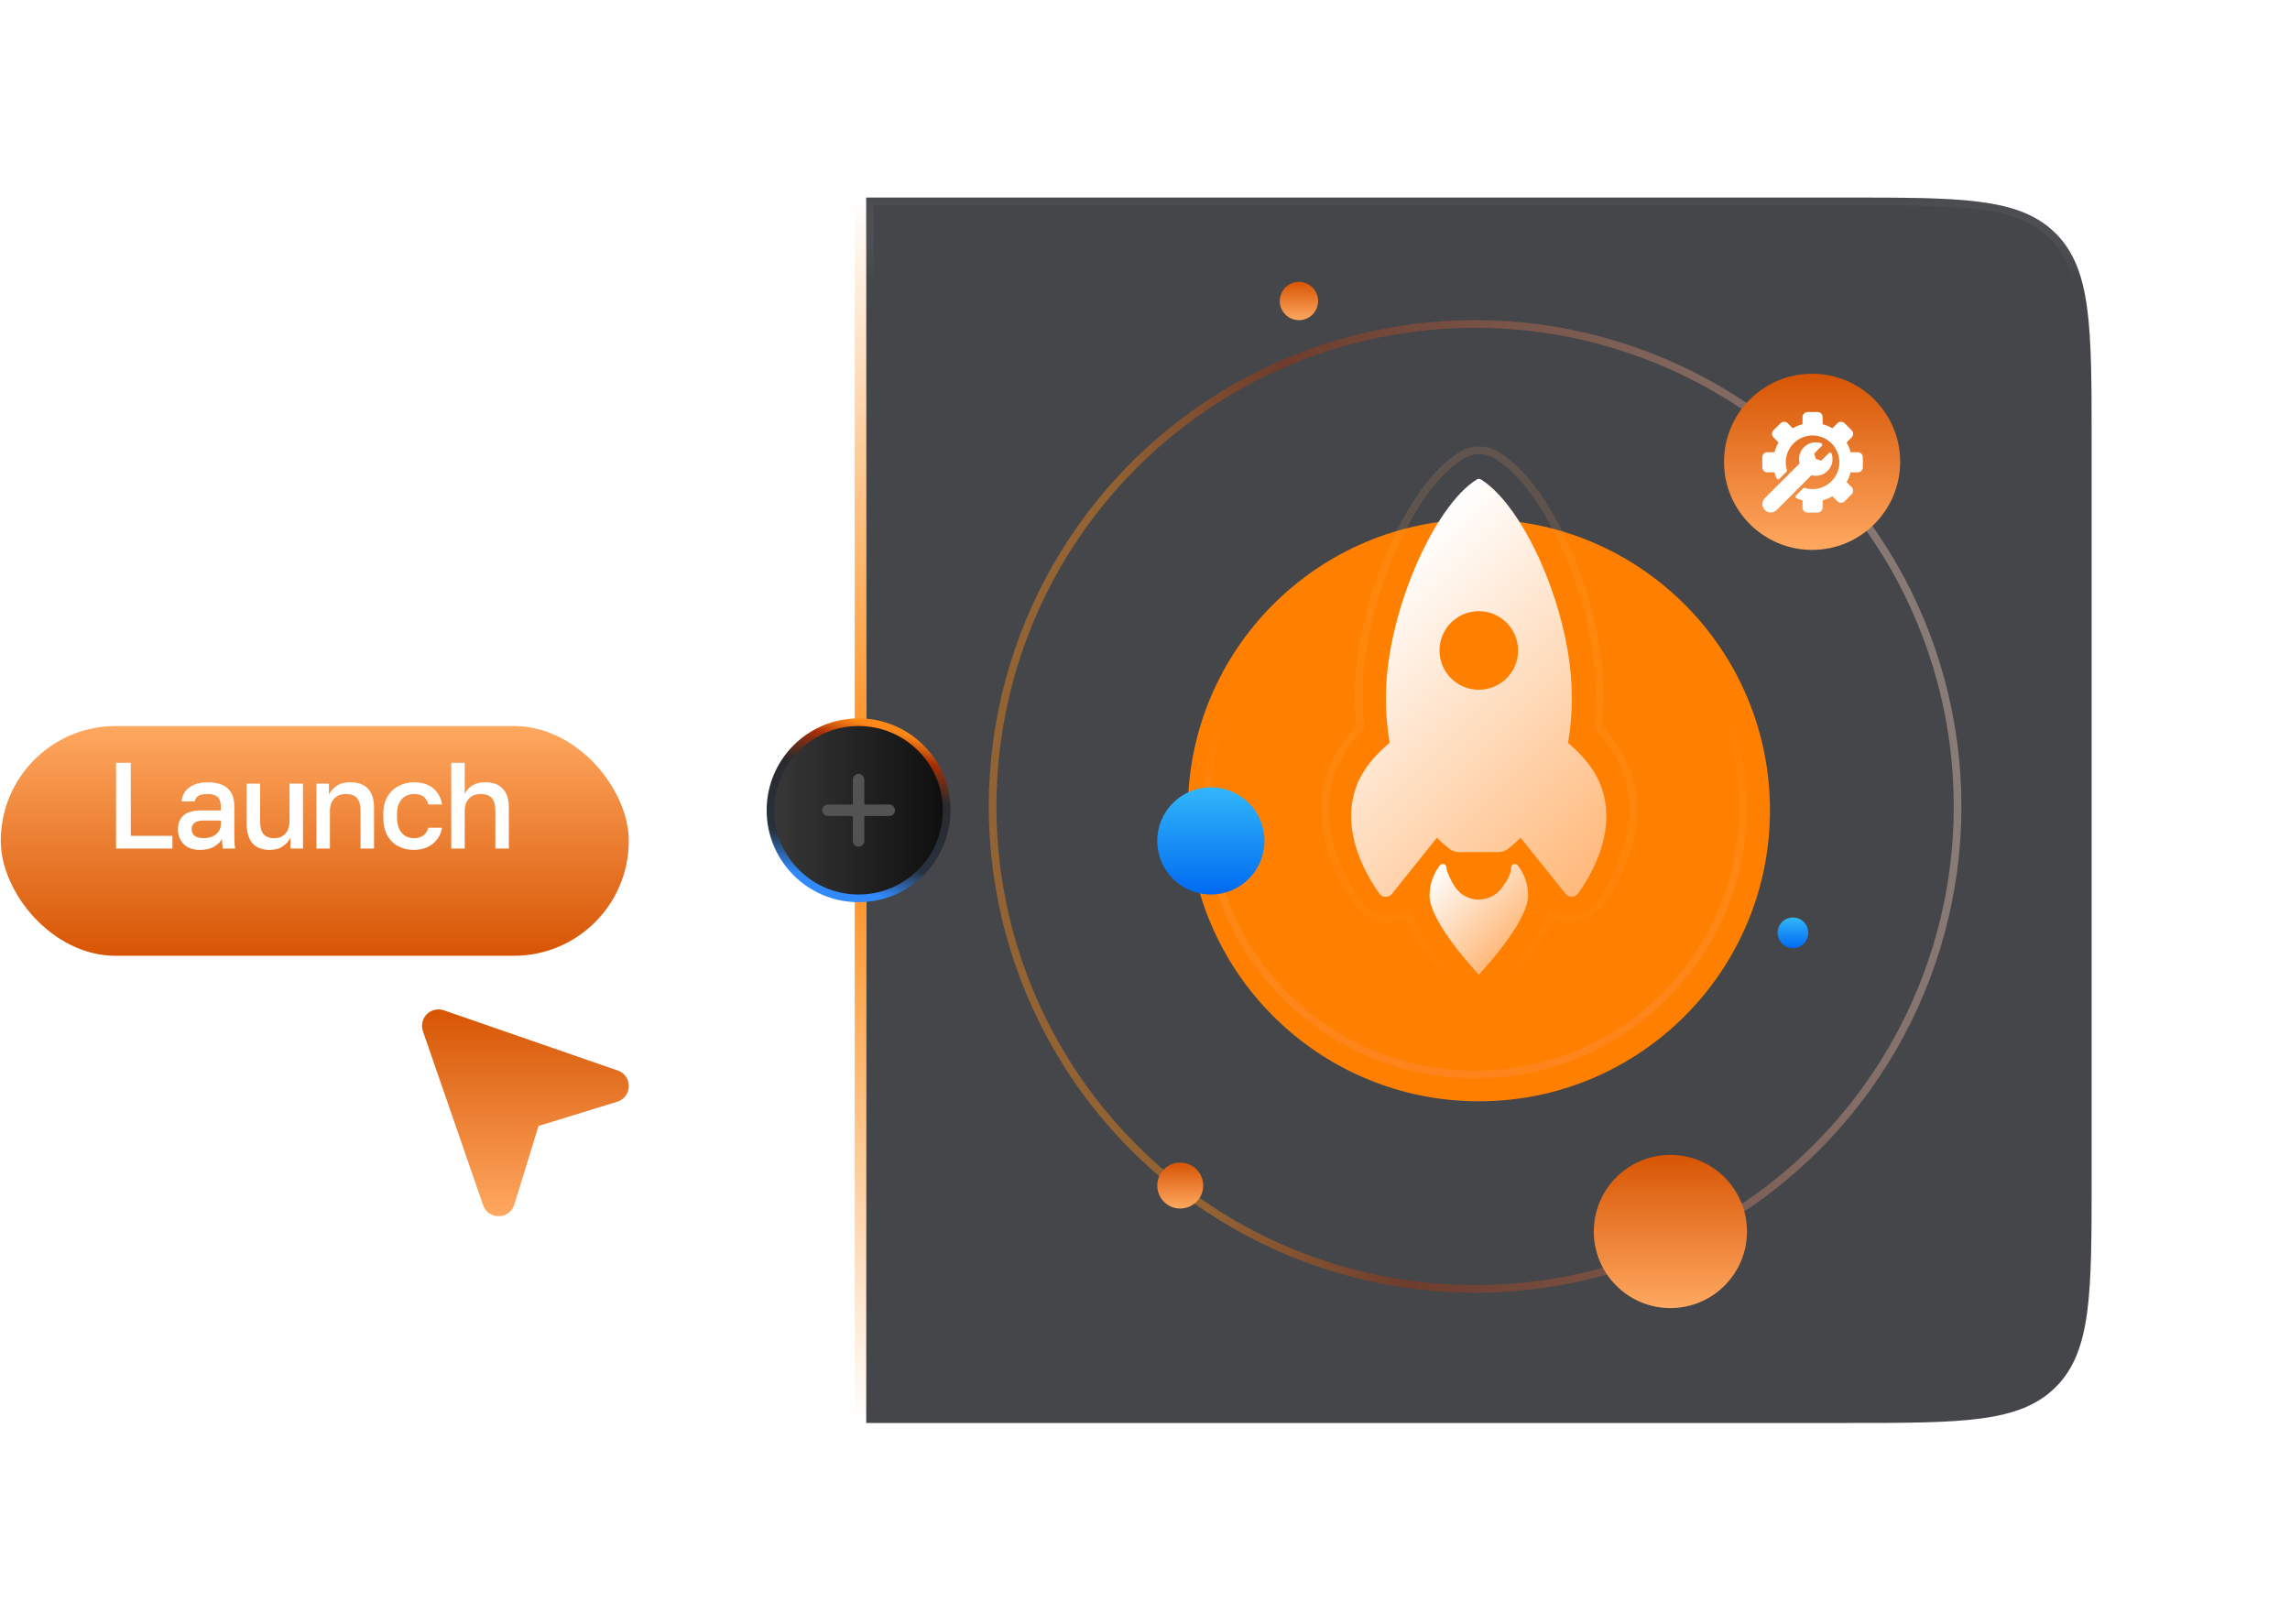
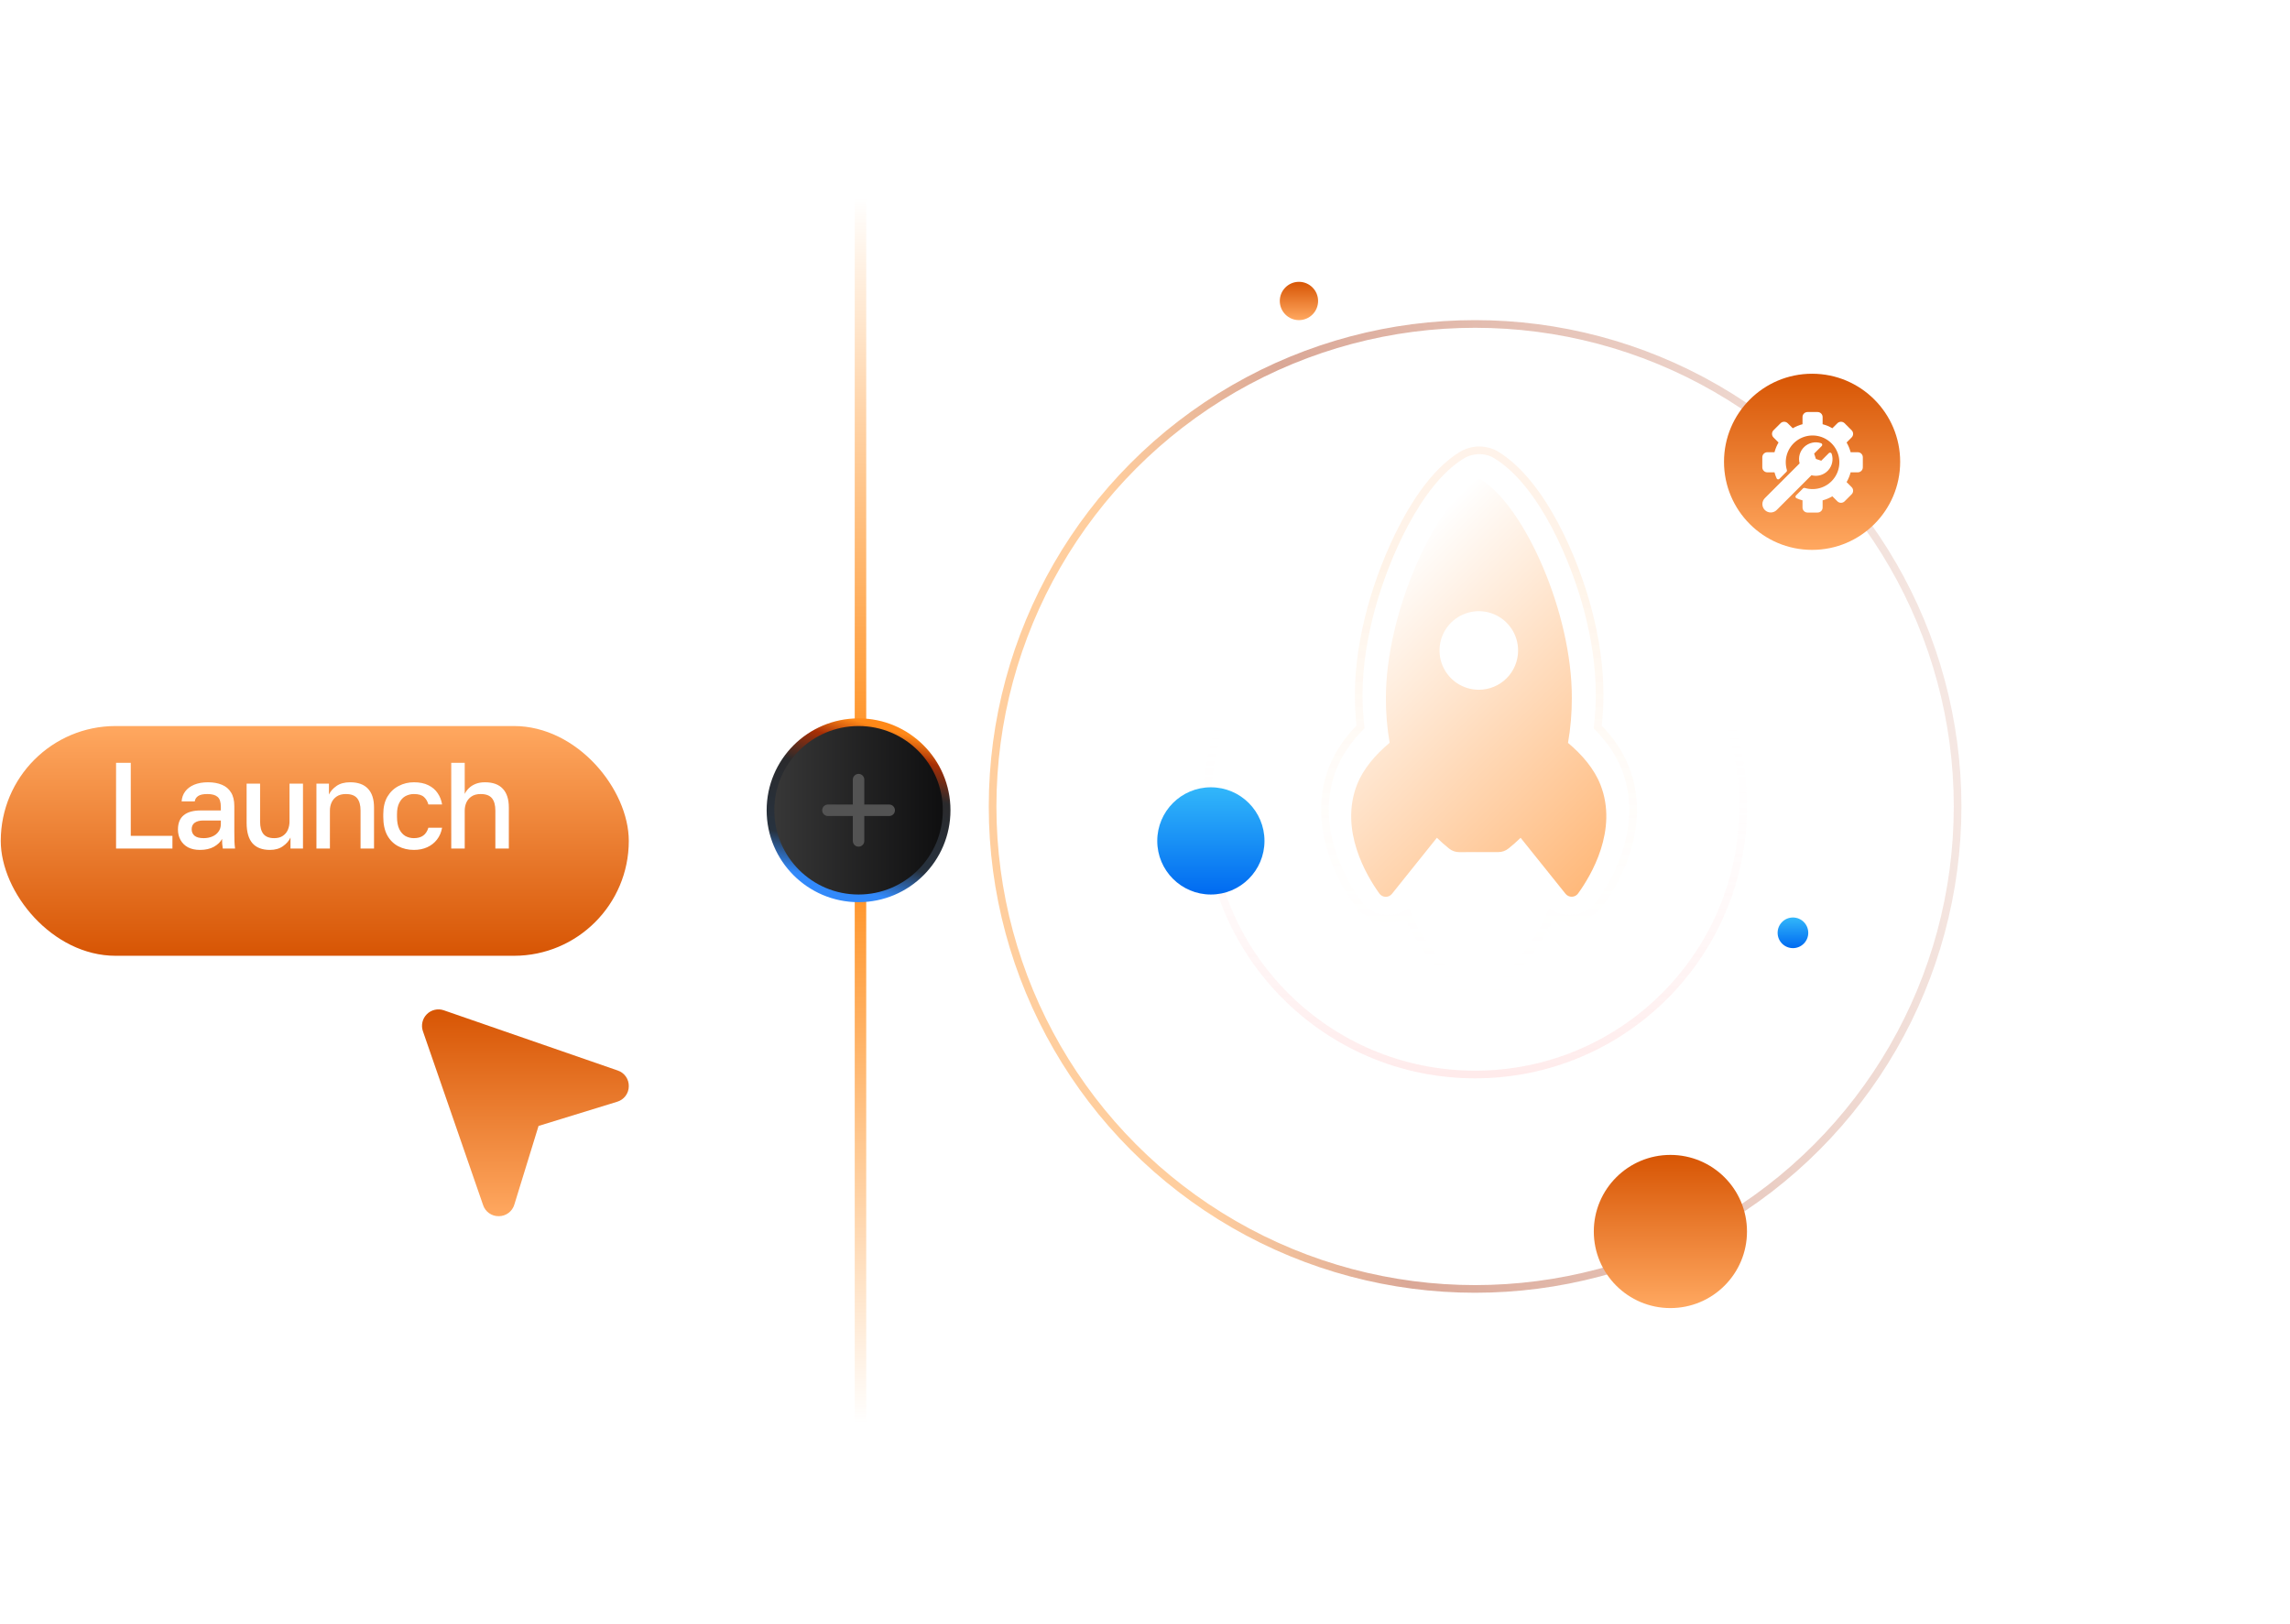
<svg xmlns="http://www.w3.org/2000/svg" width="299" height="212" viewBox="0 0 299 212" fill="none">
  <g opacity="0.8">
    <g filter="url(#filter0_i_1_348)">
-       <path d="M113.1 25.8H241.1C256.185 25.8 263.727 25.8 268.414 30.486C273.1 35.173 273.1 42.715 273.1 57.8V153.8C273.1 168.885 273.1 176.427 268.414 181.114C263.727 185.8 256.185 185.8 241.1 185.8H113.1V25.8Z" fill="#16181B" />
-     </g>
-     <path d="M241.1 26.3C248.656 26.3 254.273 26.301 258.589 26.881C262.891 27.459 265.825 28.605 268.06 30.84C270.295 33.075 271.441 36.009 272.019 40.311C272.599 44.627 272.6 50.244 272.6 57.8V153.8C272.6 161.356 272.599 166.973 272.019 171.289C271.441 175.591 270.295 178.525 268.06 180.76C265.825 182.995 262.891 184.141 258.589 184.719C254.273 185.299 248.656 185.3 241.1 185.3H113.6V26.3H241.1Z" stroke="url(#paint0_linear_1_348)" />
+       </g>
  </g>
  <g filter="url(#filter1_f_1_348)">
-     <circle cx="193.1" cy="105.8" r="38" fill="#FF8000" />
-   </g>
+     </g>
  <circle cx="192.6" cy="105.3" r="63" stroke="url(#paint1_linear_1_348)" stroke-opacity="0.42" />
  <circle cx="236.6" cy="60.3" r="11.5" fill="url(#paint2_linear_1_348)" />
  <path d="M243.225 59.706V61.019C243.225 61.193 243.156 61.36 243.033 61.483C242.91 61.606 242.743 61.675 242.569 61.675H241.633C241.516 62.121 241.338 62.549 241.106 62.948L241.768 63.612C241.89 63.735 241.958 63.901 241.958 64.075C241.958 64.248 241.89 64.415 241.767 64.538L240.838 65.468C240.713 65.587 240.547 65.653 240.375 65.653C240.202 65.653 240.036 65.587 239.912 65.468L239.248 64.806C238.849 65.038 238.421 65.216 237.975 65.333V66.269C237.975 66.443 237.906 66.61 237.783 66.733C237.66 66.856 237.493 66.925 237.319 66.925H236.006C235.832 66.925 235.665 66.856 235.542 66.733C235.419 66.61 235.35 66.443 235.35 66.269V65.333C235.079 65.262 234.814 65.168 234.558 65.053C234.526 65.038 234.498 65.016 234.477 64.988C234.455 64.96 234.44 64.928 234.434 64.893C234.428 64.858 234.43 64.823 234.44 64.789C234.45 64.755 234.468 64.724 234.493 64.699L235.423 63.767C235.451 63.739 235.486 63.719 235.524 63.71C235.562 63.7 235.602 63.701 235.64 63.712C235.972 63.812 236.316 63.862 236.662 63.862C237.355 63.862 238.031 63.657 238.607 63.273C239.183 62.888 239.631 62.342 239.896 61.702C240.161 61.062 240.23 60.359 240.095 59.68C239.96 59.001 239.627 58.377 239.137 57.888C238.648 57.398 238.024 57.065 237.345 56.93C236.666 56.795 235.963 56.864 235.323 57.129C234.684 57.394 234.137 57.843 233.752 58.418C233.368 58.994 233.162 59.67 233.162 60.362C233.163 60.708 233.213 61.052 233.313 61.383C233.324 61.421 233.325 61.461 233.315 61.499C233.306 61.537 233.286 61.572 233.258 61.6L232.326 62.532C232.301 62.557 232.27 62.575 232.236 62.585C232.203 62.596 232.167 62.598 232.132 62.591C232.097 62.585 232.065 62.57 232.037 62.549C232.009 62.527 231.987 62.499 231.972 62.467C231.857 62.211 231.763 61.946 231.692 61.675H230.756C230.582 61.675 230.415 61.606 230.292 61.483C230.169 61.36 230.1 61.193 230.1 61.019V59.706C230.1 59.532 230.169 59.365 230.292 59.242C230.415 59.119 230.582 59.05 230.756 59.05H231.692C231.809 58.604 231.987 58.175 232.219 57.777L231.557 57.113C231.435 56.99 231.367 56.824 231.367 56.65C231.367 56.477 231.435 56.31 231.558 56.187L232.487 55.258C232.612 55.138 232.778 55.072 232.95 55.072C233.123 55.072 233.289 55.138 233.413 55.258L234.077 55.919C234.476 55.687 234.904 55.509 235.35 55.392V54.456C235.35 54.282 235.419 54.115 235.542 53.992C235.665 53.869 235.832 53.8 236.006 53.8H237.319C237.493 53.8 237.66 53.869 237.783 53.992C237.906 54.115 237.975 54.282 237.975 54.456V55.392C238.421 55.509 238.849 55.687 239.248 55.919L239.912 55.257C240.036 55.138 240.202 55.072 240.375 55.072C240.547 55.072 240.713 55.138 240.838 55.258L241.767 56.187C241.89 56.31 241.958 56.477 241.958 56.65C241.958 56.824 241.89 56.99 241.767 57.114L241.106 57.777C241.338 58.175 241.516 58.604 241.633 59.05H242.569C242.743 59.05 242.91 59.119 243.033 59.242C243.156 59.365 243.225 59.532 243.225 59.706ZM239.154 59.246C239.142 59.211 239.121 59.18 239.094 59.155C239.066 59.13 239.033 59.112 238.997 59.104C238.961 59.095 238.923 59.096 238.887 59.106C238.851 59.116 238.819 59.135 238.792 59.161L237.797 60.157L237.101 59.924L236.869 59.228L237.864 58.233C237.89 58.206 237.909 58.174 237.919 58.138C237.929 58.102 237.929 58.065 237.921 58.028C237.913 57.992 237.895 57.959 237.87 57.931C237.845 57.904 237.814 57.883 237.779 57.871C237.404 57.744 237.002 57.722 236.616 57.806C236.23 57.89 235.873 58.077 235.585 58.348C235.297 58.618 235.087 58.962 234.979 59.343C234.871 59.723 234.868 60.126 234.971 60.507L230.439 65.039C230.336 65.14 230.253 65.26 230.197 65.394C230.14 65.527 230.11 65.67 230.109 65.815C230.108 65.96 230.136 66.103 230.191 66.237C230.246 66.371 230.327 66.493 230.43 66.595C230.532 66.698 230.654 66.779 230.788 66.834C230.922 66.889 231.065 66.916 231.21 66.916C231.355 66.915 231.498 66.885 231.631 66.828C231.765 66.772 231.885 66.689 231.986 66.585L236.518 62.054C236.899 62.157 237.302 62.154 237.682 62.046C238.063 61.937 238.406 61.728 238.677 61.44C238.948 61.152 239.135 60.795 239.219 60.409C239.303 60.023 239.281 59.621 239.154 59.246Z" fill="white" />
  <circle cx="192.6" cy="105.3" r="35" stroke="url(#paint3_linear_1_348)" />
  <circle cx="158.1" cy="109.8" r="7" fill="url(#paint4_linear_1_348)" />
  <circle cx="218.1" cy="160.8" r="10" fill="url(#paint5_linear_1_348)" />
  <circle cx="234.1" cy="121.8" r="2" fill="url(#paint6_linear_1_348)" />
-   <circle cx="154.1" cy="154.8" r="3" fill="url(#paint7_linear_1_348)" />
  <circle cx="169.6" cy="39.3" r="2.5" fill="url(#paint8_linear_1_348)" />
  <line x1="112.35" y1="101.8" x2="112.35" y2="25.8" stroke="url(#paint9_linear_1_348)" stroke-width="1.5" />
  <line y1="-0.75" x2="76" y2="-0.75" transform="matrix(0 1 1 0 113.1 109.8)" stroke="url(#paint10_linear_1_348)" stroke-width="1.5" />
  <circle cx="112.1" cy="105.8" r="11.5" transform="rotate(90 112.1 105.8)" fill="url(#paint11_linear_1_348)" stroke="url(#paint12_linear_1_348)" />
  <path d="M108.1 105.8L116.1 105.8" stroke="#535353" stroke-width="1.5" stroke-linecap="round" stroke-linejoin="round" />
  <path d="M112.1 101.8L112.1 109.8" stroke="#535353" stroke-width="1.5" stroke-linecap="round" stroke-linejoin="round" />
  <g filter="url(#filter2_d_1_348)">
    <rect x="82.1" y="120.8" width="82" height="30" rx="15" transform="rotate(-180 82.1 120.8)" fill="url(#paint13_linear_1_348)" />
  </g>
  <path d="M15.154 110.8V99.6H17.074V109.136H22.514V110.8H15.154ZM26.115 110.976C25.507 110.976 24.985 110.864 24.547 110.64C24.121 110.405 23.795 110.085 23.571 109.68C23.347 109.275 23.235 108.821 23.235 108.32C23.235 107.477 23.486 106.853 23.987 106.448C24.489 106.032 25.225 105.824 26.195 105.824H28.835V105.36C28.835 104.72 28.691 104.283 28.403 104.048C28.126 103.803 27.683 103.68 27.075 103.68C26.531 103.68 26.131 103.765 25.875 103.936C25.619 104.107 25.47 104.341 25.427 104.64H23.715C23.747 104.149 23.902 103.717 24.179 103.344C24.457 102.971 24.846 102.677 25.347 102.464C25.859 102.251 26.462 102.144 27.155 102.144C27.849 102.144 28.451 102.251 28.963 102.464C29.486 102.677 29.886 103.013 30.163 103.472C30.451 103.92 30.595 104.517 30.595 105.264V108.64C30.595 109.088 30.601 109.483 30.611 109.824C30.622 110.155 30.649 110.48 30.691 110.8H29.091C29.059 110.555 29.033 110.347 29.011 110.176C29.001 110.005 28.995 109.792 28.995 109.536C28.793 109.931 28.441 110.272 27.939 110.56C27.449 110.837 26.841 110.976 26.115 110.976ZM26.595 109.44C27.001 109.44 27.369 109.371 27.699 109.232C28.041 109.093 28.313 108.885 28.515 108.608C28.729 108.331 28.835 107.995 28.835 107.6V107.136H26.515C26.067 107.136 25.705 107.232 25.427 107.424C25.161 107.616 25.027 107.899 25.027 108.272C25.027 108.624 25.15 108.907 25.395 109.12C25.651 109.333 26.051 109.44 26.595 109.44ZM35.24 110.976C34.238 110.976 33.48 110.688 32.968 110.112C32.456 109.525 32.2 108.635 32.2 107.44V102.32H33.96V107.28C33.96 107.995 34.104 108.533 34.392 108.896C34.691 109.259 35.16 109.44 35.8 109.44C36.27 109.44 36.648 109.339 36.936 109.136C37.235 108.933 37.454 108.667 37.592 108.336C37.731 108.005 37.8 107.653 37.8 107.28V102.32H39.56V110.8H37.928V109.36C37.726 109.797 37.395 110.176 36.936 110.496C36.488 110.816 35.923 110.976 35.24 110.976ZM41.316 110.8V102.32H42.948V103.744C43.151 103.317 43.481 102.944 43.94 102.624C44.399 102.304 44.991 102.144 45.716 102.144C46.751 102.144 47.529 102.427 48.052 102.992C48.575 103.547 48.836 104.363 48.836 105.44V110.8H47.076V105.84C47.076 105.125 46.927 104.587 46.628 104.224C46.329 103.861 45.839 103.68 45.156 103.68C44.665 103.68 44.265 103.787 43.956 104C43.657 104.203 43.433 104.469 43.284 104.8C43.145 105.12 43.076 105.467 43.076 105.84V110.8H41.316ZM54.043 110.976C53.286 110.976 52.603 110.816 51.995 110.496C51.387 110.176 50.907 109.696 50.555 109.056C50.214 108.416 50.043 107.611 50.043 106.64V106.32C50.043 105.403 50.225 104.635 50.587 104.016C50.961 103.397 51.451 102.933 52.059 102.624C52.667 102.304 53.329 102.144 54.043 102.144C54.79 102.144 55.419 102.272 55.931 102.528C56.454 102.784 56.859 103.131 57.147 103.568C57.446 104.005 57.638 104.496 57.723 105.04H55.931C55.825 104.645 55.633 104.32 55.355 104.064C55.078 103.808 54.641 103.68 54.043 103.68C53.649 103.68 53.281 103.771 52.939 103.952C52.609 104.133 52.342 104.421 52.139 104.816C51.937 105.2 51.835 105.701 51.835 106.32V106.64C51.835 107.312 51.937 107.856 52.139 108.272C52.342 108.677 52.609 108.976 52.939 109.168C53.281 109.349 53.649 109.44 54.043 109.44C54.545 109.44 54.95 109.328 55.259 109.104C55.569 108.88 55.793 108.539 55.931 108.08H57.723C57.617 108.677 57.393 109.195 57.051 109.632C56.721 110.059 56.299 110.389 55.787 110.624C55.275 110.859 54.694 110.976 54.043 110.976ZM58.918 110.8V99.6H60.678V103.664C60.806 103.397 60.982 103.152 61.206 102.928C61.441 102.693 61.729 102.507 62.07 102.368C62.422 102.219 62.838 102.144 63.318 102.144C64.353 102.144 65.132 102.427 65.654 102.992C66.177 103.547 66.438 104.363 66.438 105.44V110.8H64.678V105.84C64.678 105.125 64.529 104.587 64.23 104.224C63.932 103.861 63.441 103.68 62.758 103.68C62.268 103.68 61.868 103.787 61.558 104C61.26 104.203 61.036 104.469 60.886 104.8C60.748 105.12 60.678 105.467 60.678 105.84V110.8H58.918Z" fill="white" />
  <g filter="url(#filter3_d_1_348)">
    <path d="M82.099 137.844C82.096 138.297 81.947 138.738 81.675 139.101C81.402 139.463 81.02 139.729 80.585 139.858L70.317 143.017L67.157 153.285C67.029 153.72 66.763 154.102 66.401 154.375C66.038 154.648 65.597 154.797 65.144 154.8C65.13 154.8 65.117 154.8 65.103 154.8C64.657 154.804 64.22 154.667 63.856 154.407C63.492 154.148 63.22 153.78 63.078 153.356L55.218 130.648C55.086 130.267 55.064 129.858 55.155 129.465C55.245 129.073 55.444 128.713 55.728 128.429C56.013 128.144 56.372 127.945 56.765 127.855C57.157 127.764 57.567 127.786 57.948 127.918L80.656 135.779C81.086 135.922 81.459 136.201 81.719 136.573C81.978 136.944 82.112 137.39 82.099 137.844Z" fill="url(#paint14_linear_1_348)" />
  </g>
  <path d="M193.38 62.611C193.3 62.558 193.206 62.529 193.109 62.528C193.012 62.526 192.918 62.553 192.835 62.603C187.327 65.947 180.955 80.032 180.953 91.112C180.945 93.081 181.109 95.046 181.442 96.987C179.582 98.544 178 100.379 177.178 102.471C174.878 108.388 178.4 114.304 180.097 116.667C180.189 116.797 180.31 116.904 180.451 116.979C180.591 117.054 180.747 117.096 180.907 117.101C181.066 117.106 181.224 117.073 181.369 117.007C181.514 116.94 181.641 116.84 181.741 116.716L187.611 109.39C188.114 109.882 188.641 110.349 189.19 110.789C189.567 111.099 190.04 111.267 190.528 111.265L195.632 111.259C196.12 111.261 196.593 111.092 196.97 110.783C197.517 110.346 198.041 109.882 198.541 109.392L204.407 116.706C204.507 116.83 204.634 116.93 204.779 116.996C204.924 117.063 205.082 117.095 205.241 117.09C205.4 117.085 205.556 117.044 205.697 116.969C205.837 116.894 205.958 116.787 206.051 116.657C207.752 114.306 211.283 108.382 208.972 102.475C208.15 100.384 206.58 98.553 204.733 97C205.069 95.056 205.235 93.088 205.229 91.116C205.257 80.026 199.092 66.192 193.38 62.611ZM193.086 90.064C192.071 90.064 191.079 89.764 190.235 89.2C189.391 88.636 188.733 87.835 188.344 86.898C187.956 85.96 187.854 84.928 188.052 83.933C188.25 82.938 188.739 82.023 189.456 81.306C190.174 80.588 191.088 80.1 192.083 79.902C193.079 79.704 194.11 79.806 195.048 80.194C195.985 80.583 196.787 81.24 197.35 82.084C197.914 82.928 198.214 83.92 198.214 84.935C198.215 85.609 198.082 86.276 197.825 86.898C197.567 87.521 197.189 88.087 196.713 88.563C196.237 89.039 195.671 89.417 195.049 89.674C194.426 89.932 193.759 90.064 193.086 90.064Z" fill="url(#paint15_linear_1_348)" />
-   <path d="M197.306 113.279C197.306 114.108 196.804 114.934 196.143 115.872C194.652 117.974 191.513 118.008 190.02 115.87C189.455 115.058 188.854 113.728 188.854 113.275C188.855 113.177 188.825 113.081 188.768 113.001C188.711 112.921 188.631 112.86 188.538 112.829C188.445 112.797 188.345 112.795 188.251 112.824C188.157 112.852 188.074 112.91 188.015 112.988C187.133 114.115 186.654 115.505 186.654 116.937C186.655 120.492 193.086 127.258 193.086 127.258C193.086 127.258 199.521 120.488 199.519 116.933C199.522 115.5 199.042 114.108 198.157 112.981C197.869 112.637 197.296 112.834 197.306 113.279Z" fill="url(#paint16_linear_1_348)" />
  <path fill-rule="evenodd" clip-rule="evenodd" d="M202.521 119.326C201.112 122.795 198.074 126.442 195.957 128.685L193.126 131.693L190.297 128.687C188.179 126.443 185.138 122.794 183.73 119.323C183.602 119.397 183.472 119.465 183.337 119.527C182.302 120.005 181.133 120.106 180.032 119.813C178.931 119.52 177.965 118.852 177.302 117.922C173.707 112.893 171.655 106.361 173.994 100.342C174.794 98.282 176.097 96.48 177.637 94.915C177.481 93.5 177.404 92.078 177.406 90.654C177.409 86.877 178.059 83.018 179.052 79.381C180.786 73.026 185.006 63.007 190.859 59.441C191.568 59.01 192.384 58.787 193.213 58.801C194.05 58.815 194.865 59.068 195.482 59.479C201.425 63.217 205.594 73.086 207.32 79.625C208.263 83.197 208.862 86.967 208.856 90.668C208.855 92.094 208.776 93.519 208.619 94.936C210.147 96.497 211.435 98.293 212.235 100.342C214.581 106.353 212.531 112.91 208.918 117.925C208.254 118.85 207.289 119.514 206.19 119.805C205.09 120.095 203.925 119.994 202.892 119.517C202.765 119.459 202.641 119.395 202.521 119.326Z" stroke="url(#paint17_linear_1_348)" stroke-opacity="0.14" stroke-miterlimit="22.926" />
  <defs>
    <filter id="filter0_i_1_348" x="113.1" y="25.8" width="160" height="160" filterUnits="userSpaceOnUse" color-interpolation-filters="sRGB">
      <feFlood flood-opacity="0" result="BackgroundImageFix" />
      <feBlend mode="normal" in="SourceGraphic" in2="BackgroundImageFix" result="shape" />
      <feColorMatrix in="SourceAlpha" type="matrix" values="0 0 0 0 0 0 0 0 0 0 0 0 0 0 0 0 0 0 127 0" result="hardAlpha" />
      <feOffset />
      <feGaussianBlur stdDeviation="6.5" />
      <feComposite in2="hardAlpha" operator="arithmetic" k2="-1" k3="1" />
      <feColorMatrix type="matrix" values="0 0 0 0 1 0 0 0 0 1 0 0 0 0 1 0 0 0 0.11 0" />
      <feBlend mode="normal" in2="shape" result="effect1_innerShadow_1_348" />
    </filter>
    <filter id="filter1_f_1_348" x="87.3" y="4.57764e-05" width="211.6" height="211.6" filterUnits="userSpaceOnUse" color-interpolation-filters="sRGB">
      <feFlood flood-opacity="0" result="BackgroundImageFix" />
      <feBlend mode="normal" in="SourceGraphic" in2="BackgroundImageFix" result="shape" />
      <feGaussianBlur stdDeviation="33.9" result="effect1_foregroundBlur_1_348" />
    </filter>
    <filter id="filter2_d_1_348" x="-2.44156e-05" y="90.8" width="82.2" height="34.1" filterUnits="userSpaceOnUse" color-interpolation-filters="sRGB">
      <feFlood flood-opacity="0" result="BackgroundImageFix" />
      <feColorMatrix in="SourceAlpha" type="matrix" values="0 0 0 0 0 0 0 0 0 0 0 0 0 0 0 0 0 0 127 0" result="hardAlpha" />
      <feOffset dy="4" />
      <feGaussianBlur stdDeviation="0.05" />
      <feComposite in2="hardAlpha" operator="out" />
      <feColorMatrix type="matrix" values="0 0 0 0 0.358 0 0 0 0 0.145 0 0 0 0 0 0 0 0 1 0" />
      <feBlend mode="normal" in2="BackgroundImageFix" result="effect1_dropShadow_1_348" />
      <feBlend mode="normal" in="SourceGraphic" in2="effect1_dropShadow_1_348" result="shape" />
    </filter>
    <filter id="filter3_d_1_348" x="45.5" y="122.2" width="46.2" height="46.2" filterUnits="userSpaceOnUse" color-interpolation-filters="sRGB">
      <feFlood flood-opacity="0" result="BackgroundImageFix" />
      <feColorMatrix in="SourceAlpha" type="matrix" values="0 0 0 0 0 0 0 0 0 0 0 0 0 0 0 0 0 0 127 0" result="hardAlpha" />
      <feOffset dy="4" />
      <feGaussianBlur stdDeviation="4.8" />
      <feComposite in2="hardAlpha" operator="out" />
      <feColorMatrix type="matrix" values="0 0 0 0 1 0 0 0 0 0.5 0 0 0 0 0 0 0 0 0.5 0" />
      <feBlend mode="normal" in2="BackgroundImageFix" result="effect1_dropShadow_1_348" />
      <feBlend mode="normal" in="SourceGraphic" in2="effect1_dropShadow_1_348" result="shape" />
    </filter>
    <linearGradient id="paint0_linear_1_348" x1="188.122" y1="25.8" x2="188.122" y2="36.467" gradientUnits="userSpaceOnUse">
      <stop stop-color="#2C2E32" stop-opacity="0.3" />
      <stop offset="1" stop-color="#868D98" stop-opacity="0" />
    </linearGradient>
    <linearGradient id="paint1_linear_1_348" x1="137.6" y1="11.3" x2="324.515" y2="-14.289" gradientUnits="userSpaceOnUse">
      <stop stop-color="#FF8918" />
      <stop offset="0.13" stop-color="#A72E05" />
      <stop offset="0.714" stop-color="white" />
      <stop offset="0.788" stop-color="white" />
      <stop offset="1" stop-color="white" />
    </linearGradient>
    <linearGradient id="paint2_linear_1_348" x1="236.6" y1="48.8" x2="236.6" y2="71.8" gradientUnits="userSpaceOnUse">
      <stop stop-color="#D75504" />
      <stop offset="1" stop-color="#FFA860" />
    </linearGradient>
    <linearGradient id="paint3_linear_1_348" x1="192.6" y1="91.8" x2="192.6" y2="140.8" gradientUnits="userSpaceOnUse">
      <stop stop-color="white" stop-opacity="0" />
      <stop offset="1" stop-color="#FF9494" stop-opacity="0.19" />
    </linearGradient>
    <linearGradient id="paint4_linear_1_348" x1="158.1" y1="102.8" x2="158.1" y2="116.8" gradientUnits="userSpaceOnUse">
      <stop stop-color="#32B7FA" />
      <stop offset="1" stop-color="#006AF1" />
    </linearGradient>
    <linearGradient id="paint5_linear_1_348" x1="218.1" y1="150.8" x2="218.1" y2="170.8" gradientUnits="userSpaceOnUse">
      <stop stop-color="#D75504" />
      <stop offset="1" stop-color="#FFA860" />
    </linearGradient>
    <linearGradient id="paint6_linear_1_348" x1="234.1" y1="119.8" x2="234.1" y2="123.8" gradientUnits="userSpaceOnUse">
      <stop stop-color="#32B7FA" />
      <stop offset="1" stop-color="#006AF1" />
    </linearGradient>
    <linearGradient id="paint7_linear_1_348" x1="154.1" y1="151.8" x2="154.1" y2="157.8" gradientUnits="userSpaceOnUse">
      <stop stop-color="#D75504" />
      <stop offset="1" stop-color="#FFA860" />
    </linearGradient>
    <linearGradient id="paint8_linear_1_348" x1="169.6" y1="36.8" x2="169.6" y2="41.8" gradientUnits="userSpaceOnUse">
      <stop stop-color="#D75504" />
      <stop offset="1" stop-color="#FFA860" />
    </linearGradient>
    <linearGradient id="paint9_linear_1_348" x1="112.924" y1="109.3" x2="112.924" y2="25.8" gradientUnits="userSpaceOnUse">
      <stop stop-color="#FF8000" />
      <stop offset="1" stop-color="#FF8000" stop-opacity="0" />
    </linearGradient>
    <linearGradient id="paint10_linear_1_348" x1="-7.5" y1="-0.176" x2="76" y2="-0.176" gradientUnits="userSpaceOnUse">
      <stop stop-color="#FF8000" />
      <stop offset="1" stop-color="#FF8000" stop-opacity="0" />
    </linearGradient>
    <linearGradient id="paint11_linear_1_348" x1="112.1" y1="93.8" x2="112.1" y2="117.8" gradientUnits="userSpaceOnUse">
      <stop stop-color="#0D0D0E" />
      <stop offset="1" stop-color="#393939" />
    </linearGradient>
    <linearGradient id="paint12_linear_1_348" x1="105.041" y1="89.565" x2="125.495" y2="95.309" gradientUnits="userSpaceOnUse">
      <stop stop-color="#FF8918" />
      <stop offset="0.13" stop-color="#A72E05" />
      <stop offset="0.341" stop-color="#2A2A2C" />
      <stop offset="0.788" stop-color="#27323F" />
      <stop offset="1" stop-color="#3289FA" />
    </linearGradient>
    <linearGradient id="paint13_linear_1_348" x1="123.1" y1="120.8" x2="123.1" y2="150.8" gradientUnits="userSpaceOnUse">
      <stop stop-color="#D75504" />
      <stop offset="1" stop-color="#FFA860" />
    </linearGradient>
    <linearGradient id="paint14_linear_1_348" x1="68.6" y1="127.8" x2="68.6" y2="154.8" gradientUnits="userSpaceOnUse">
      <stop stop-color="#D75504" />
      <stop offset="1" stop-color="#FFA860" />
    </linearGradient>
    <linearGradient id="paint15_linear_1_348" x1="176.17" y1="78.903" x2="209.998" y2="112.73" gradientUnits="userSpaceOnUse">
      <stop stop-color="white" />
      <stop offset="1" stop-color="#FFB97B" />
    </linearGradient>
    <linearGradient id="paint16_linear_1_348" x1="188.25" y1="112.747" x2="197.924" y2="122.421" gradientUnits="userSpaceOnUse">
      <stop stop-color="white" />
      <stop offset="1" stop-color="#FFB97B" />
    </linearGradient>
    <linearGradient id="paint17_linear_1_348" x1="193.117" y1="58.8" x2="193.117" y2="131.693" gradientUnits="userSpaceOnUse">
      <stop stop-color="#FFA96B" />
      <stop offset="0.212" stop-color="#FFAE5C" />
      <stop offset="1" stop-color="white" stop-opacity="0" />
    </linearGradient>
  </defs>
</svg>